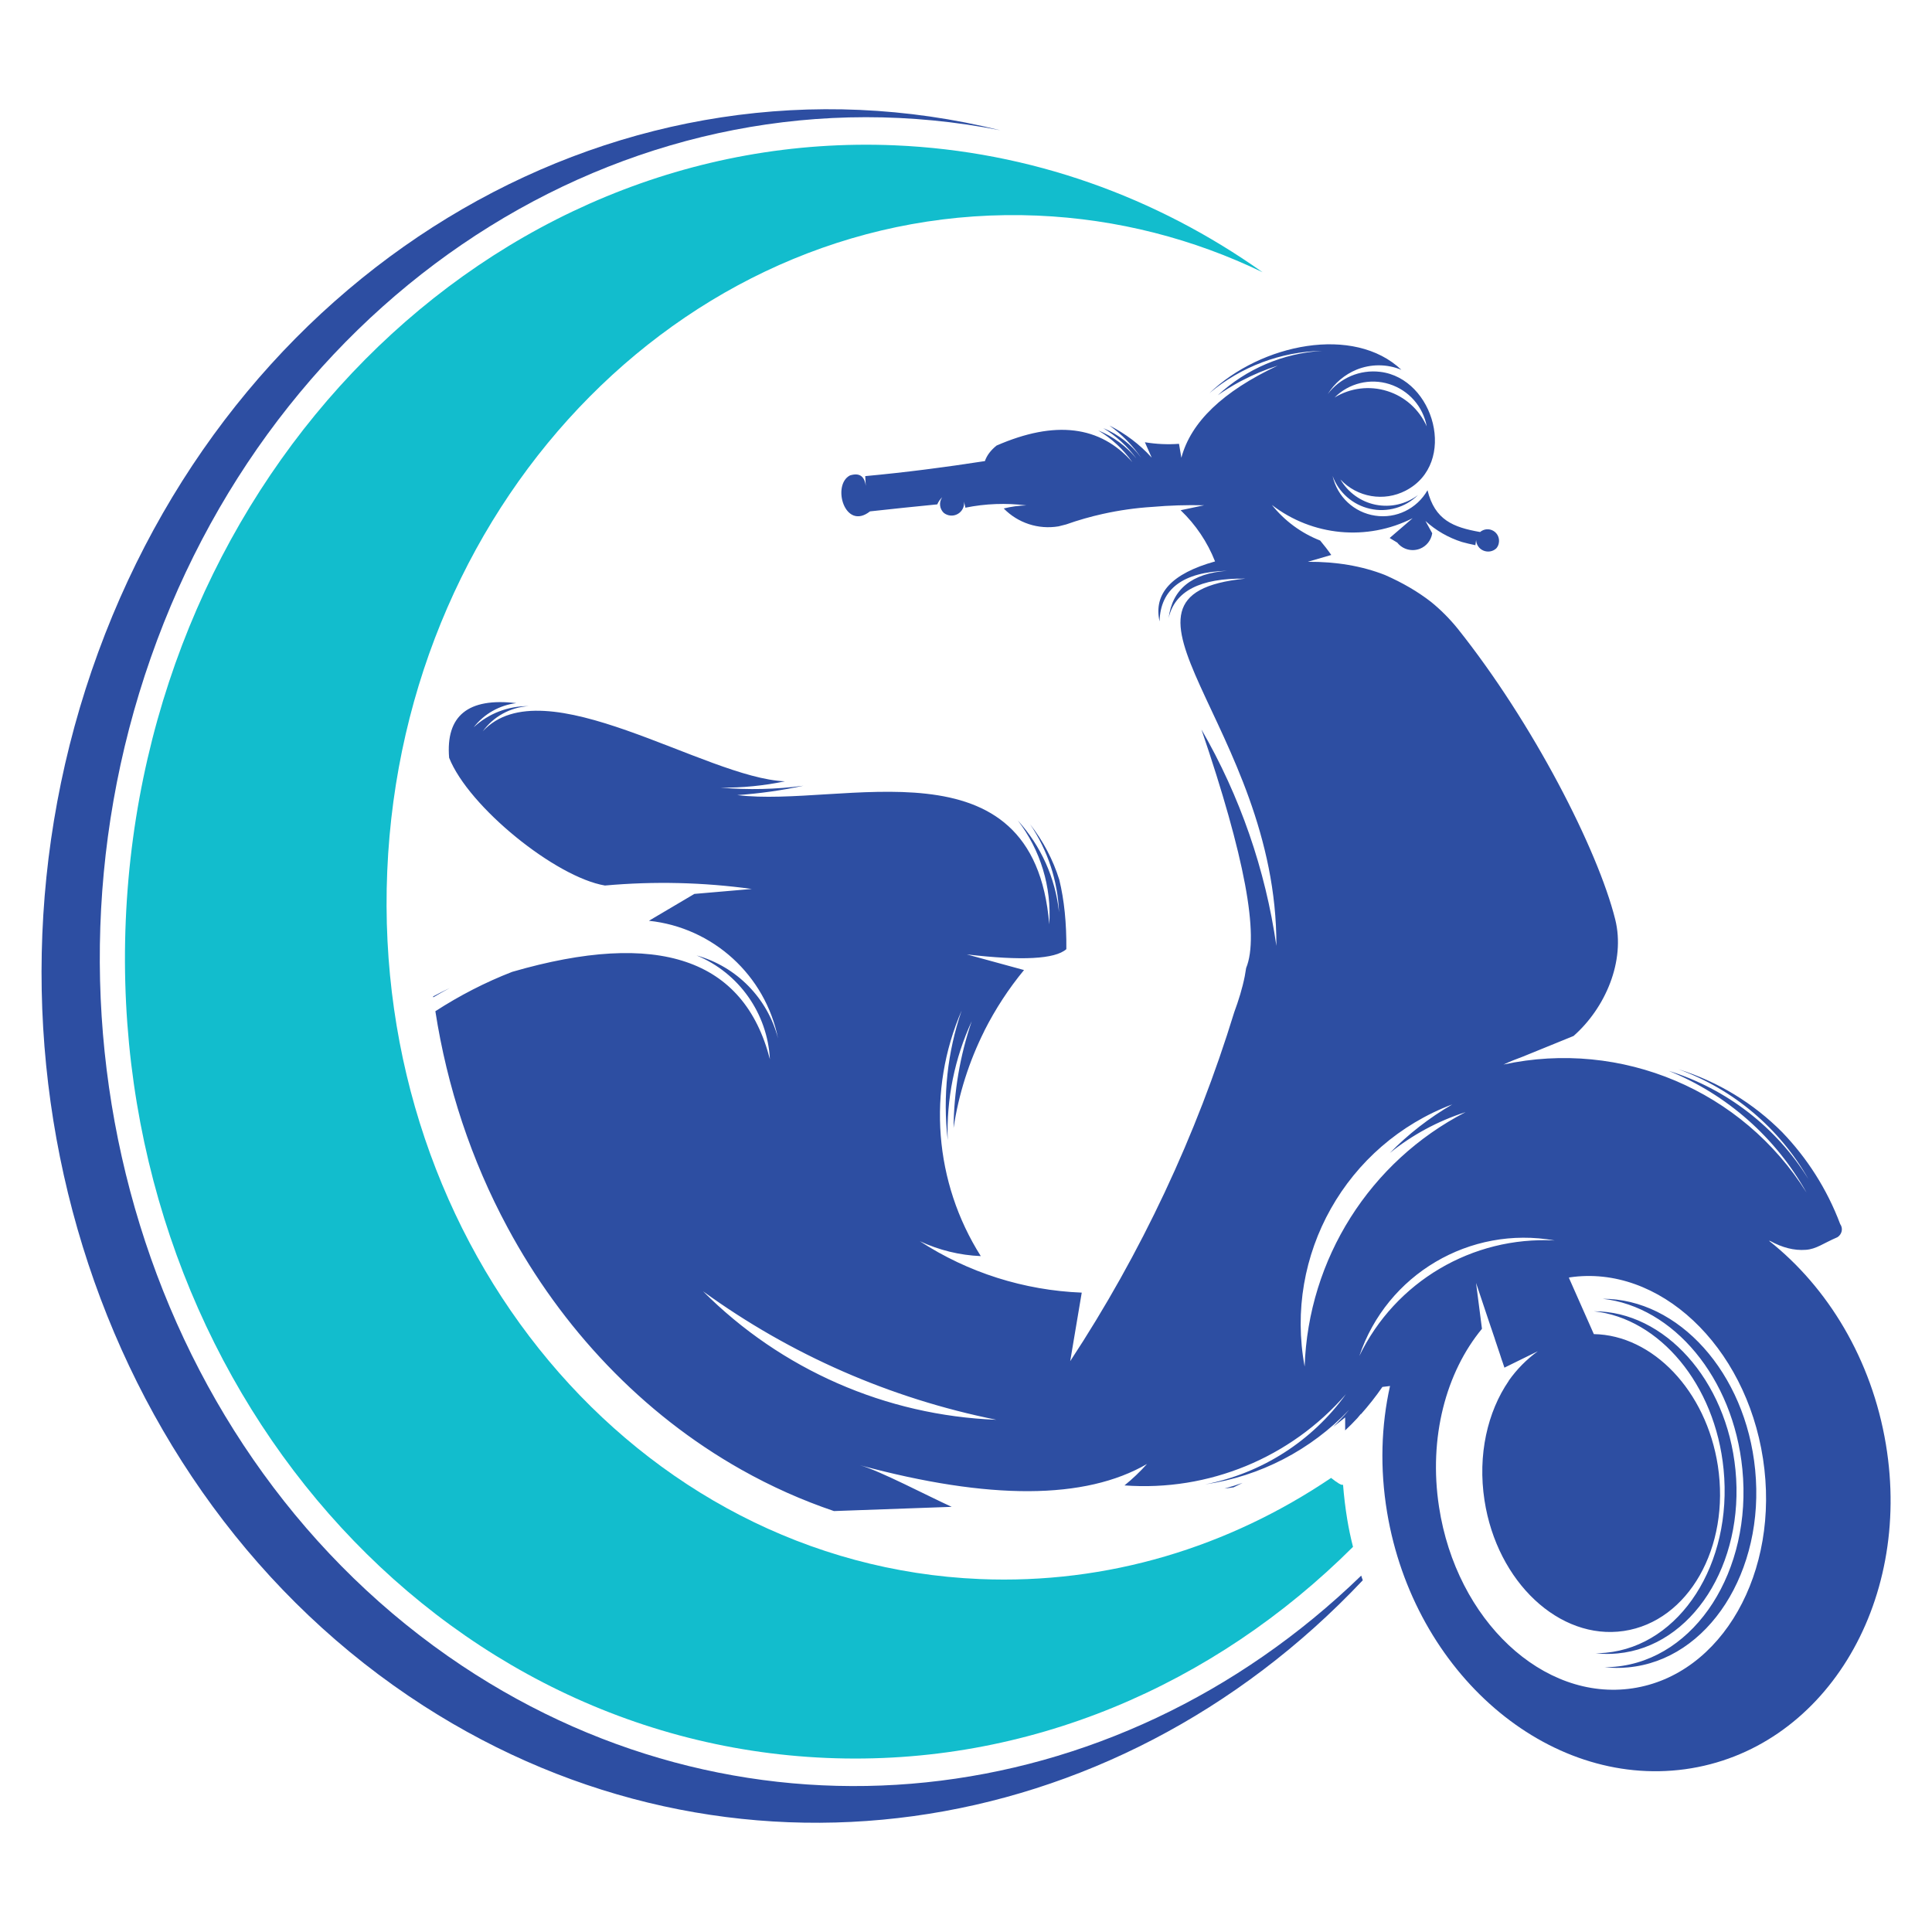
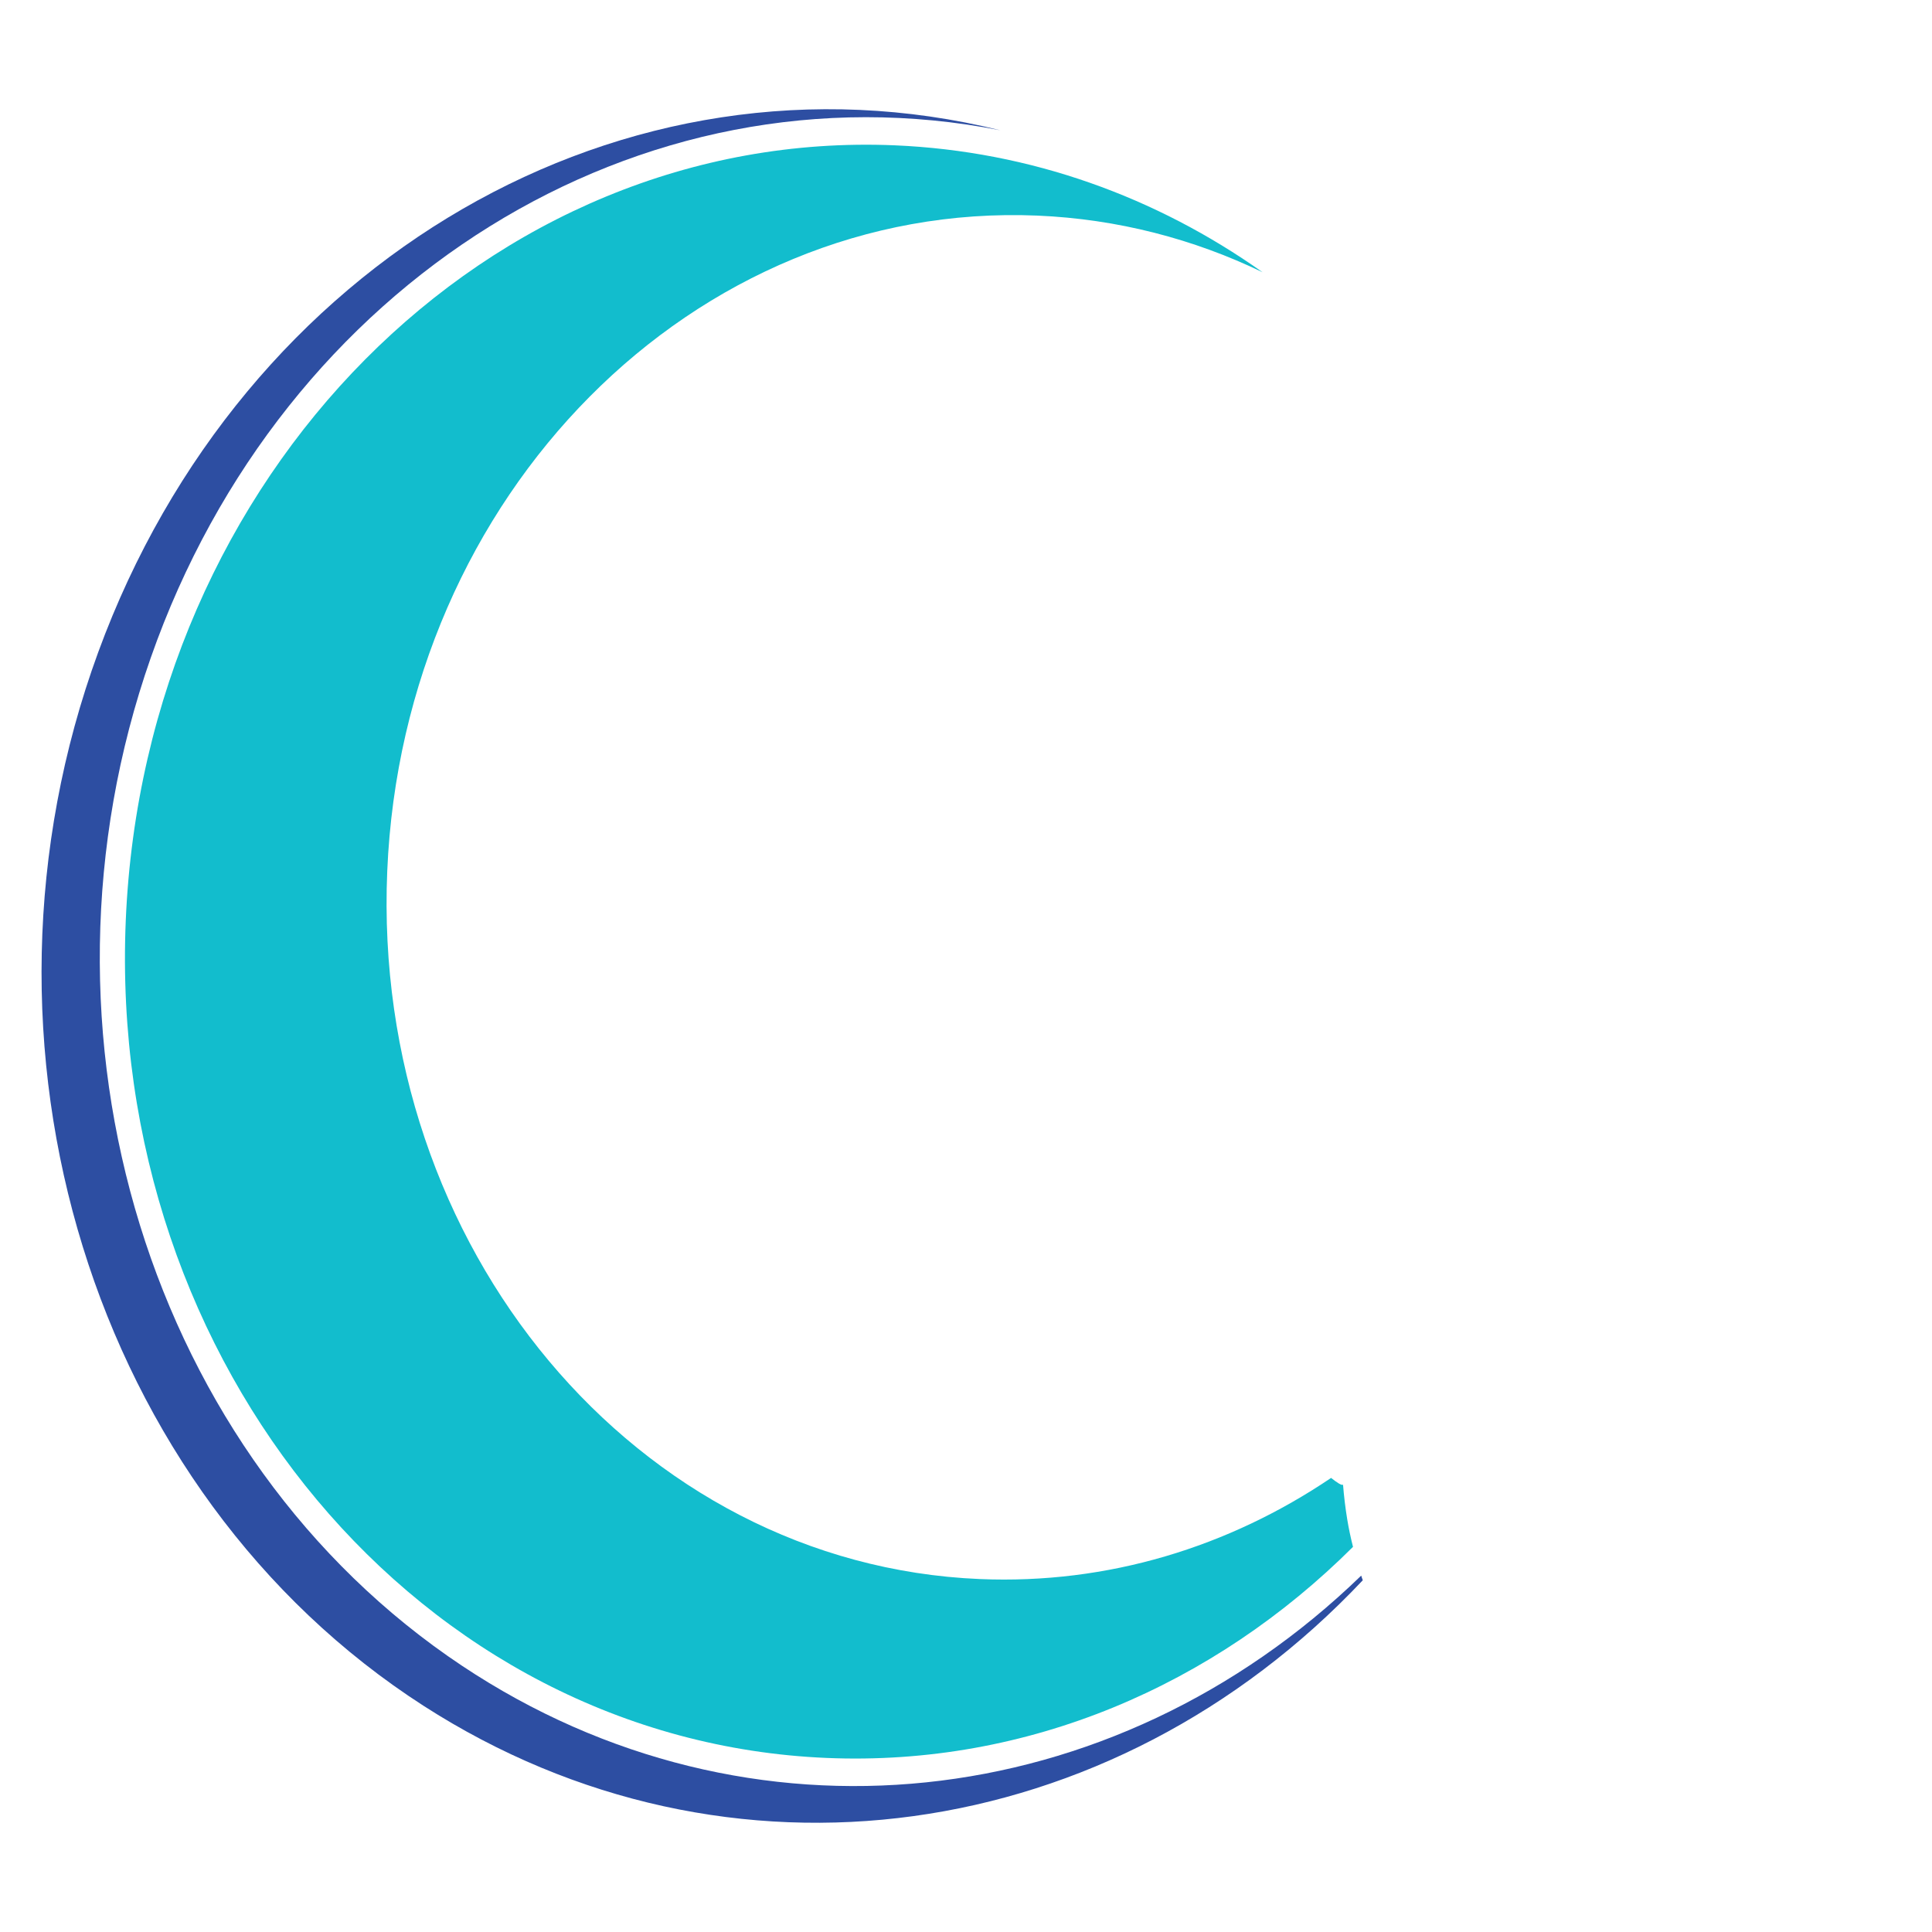
<svg xmlns="http://www.w3.org/2000/svg" version="1.1" id="Calque_1" x="0px" y="0px" width="32px" height="32px" viewBox="96.5 14.542 32 32" enable-background="new 96.5 14.542 32 32" xml:space="preserve">
  <g>
-     <path fill="#2D4EA2" d="M112.813,22.179c0.033-0.097,0.101-0.183,0.193-0.257c0.969-0.423,1.719-0.331,2.25,0.276   c-0.149-0.213-0.343-0.393-0.566-0.527c0.246,0.1,0.464,0.26,0.632,0.465c-0.148-0.202-0.334-0.373-0.549-0.503   c0.251,0.103,0.469,0.273,0.629,0.492c-0.144-0.208-0.321-0.389-0.527-0.535c0.265,0.133,0.503,0.313,0.701,0.532l-0.113-0.255   c0.187,0.031,0.376,0.04,0.565,0.026l0.039,0.231c0.157-0.591,0.688-1.1,1.596-1.526c-0.205,0.065-0.402,0.148-0.593,0.248   c-0.014,0.007-0.027,0.014-0.041,0.021c-0.123,0.067-0.244,0.141-0.358,0.221c0.472-0.436,1.081-0.697,1.729-0.735   c-0.685,0.013-1.344,0.261-1.868,0.701c0.858-0.823,2.396-1.131,3.179-0.387c-0.242-0.1-0.509-0.097-0.743-0.002   c-0.193,0.08-0.362,0.219-0.477,0.405c0.203-0.269,0.535-0.41,0.87-0.369c0.895,0.107,1.289,1.518,0.422,1.967   c-0.361,0.188-0.803,0.112-1.081-0.184c0.126,0.216,0.339,0.369,0.584,0.418c0.245,0.049,0.501-0.009,0.7-0.16   c-0.209,0.206-0.508,0.292-0.793,0.227c-0.287-0.064-0.521-0.27-0.621-0.544c0.076,0.344,0.356,0.606,0.705,0.658   c0.348,0.053,0.692-0.114,0.867-0.421c0.122,0.492,0.422,0.613,0.871,0.692c0.063-0.053,0.151-0.061,0.222-0.018   c0.07,0.042,0.105,0.125,0.087,0.206c-0.006,0.032-0.021,0.06-0.041,0.083c-0.057,0.053-0.139,0.067-0.212,0.037   c-0.071-0.029-0.119-0.098-0.122-0.175l-0.012,0.085c-0.082-0.017-0.155-0.034-0.223-0.053c-0.223-0.071-0.43-0.189-0.604-0.348   l0.112,0.203c-0.017,0.116-0.095,0.215-0.206,0.258c-0.134,0.05-0.284,0.01-0.372-0.102l-0.127-0.077l0.381-0.328   c-0.755,0.383-1.662,0.297-2.332-0.22c0.211,0.264,0.486,0.467,0.8,0.59c0.064,0.076,0.127,0.157,0.184,0.239l-0.389,0.113   c0.47-0.003,0.896,0.069,1.277,0.218c0.292,0.128,0.547,0.277,0.764,0.446c0.158,0.128,0.305,0.275,0.44,0.441   c1.251,1.568,2.323,3.665,2.611,4.818c0.172,0.691-0.164,1.468-0.69,1.931l-0.845,0.344c-0.106,0.038-0.212,0.081-0.316,0.129   c1.952-0.422,3.96,0.426,5.02,2.121c-0.511-0.912-1.315-1.623-2.284-2.017c0.964,0.3,1.787,0.938,2.316,1.795   c-0.479-0.843-1.243-1.489-2.154-1.821c0.658,0.205,1.246,0.566,1.719,1.043c0.408,0.424,0.74,0.936,0.96,1.521   c0.025,0.035,0.034,0.077,0.025,0.119c-0.01,0.041-0.034,0.076-0.07,0.099c-0.242,0.104-0.348,0.196-0.523,0.209   c-0.195,0.015-0.392-0.037-0.59-0.146c-0.007-0.001-0.014-0.002-0.021-0.004c0.973,0.769,1.701,1.963,1.936,3.37   c0.444,2.661-1.046,5.07-3.327,5.383c-2.281,0.311-4.489-1.593-4.934-4.253c-0.122-0.731-0.098-1.443,0.049-2.099l-0.003,0.005   c-0.083,0.01-0.124,0.015-0.124,0.015c-0.111,0.161-0.232,0.313-0.359,0.456c0.001-0.003,0.003-0.006,0.004-0.011   c-0.021,0.024-0.04,0.049-0.061,0.073c-0.064,0.07-0.133,0.138-0.201,0.202v-0.215c-0.065,0.054-0.133,0.105-0.199,0.156   c0.093-0.09,0.182-0.185,0.266-0.283c-0.635,0.667-1.475,1.103-2.386,1.236c0.938-0.184,1.773-0.718,2.332-1.494   c-0.916,1.055-2.276,1.614-3.668,1.511c0.134-0.108,0.259-0.228,0.373-0.355c-1.023,0.593-2.608,0.601-4.754,0.021   c0.316,0.085,1.137,0.516,1.519,0.689l-1.95,0.07c-0.529-0.179-1.041-0.408-1.533-0.685c-1.651-0.93-2.978-2.347-3.873-4.011   c-0.604-1.12-1.002-2.335-1.196-3.583c0.4-0.259,0.826-0.479,1.272-0.652c2.417-0.701,3.841-0.218,4.269,1.447   c-0.04-0.759-0.512-1.428-1.214-1.719c0.663,0.185,1.177,0.709,1.349,1.376c-0.21-1.048-1.077-1.838-2.139-1.95   c0.251-0.148,0.502-0.296,0.753-0.445l0.951-0.082c-0.805-0.111-1.621-0.13-2.432-0.057c-0.817-0.138-2.258-1.302-2.581-2.116   c-0.058-0.696,0.314-0.999,1.113-0.905c-0.279,0.034-0.534,0.178-0.706,0.4c0.246-0.229,0.572-0.354,0.908-0.35   c-0.302,0.019-0.581,0.172-0.758,0.417c1.008-1.09,3.687,0.777,5.006,0.828c-0.35,0.073-0.707,0.108-1.064,0.105   c0.456,0.04,0.917,0.029,1.37-0.032c-0.361,0.078-0.728,0.13-1.096,0.155c1.718,0.216,4.908-0.989,5.167,2.14   c0.041-0.618-0.145-1.229-0.521-1.72c0.383,0.421,0.623,0.954,0.683,1.521c-0.021-0.521-0.187-1.025-0.479-1.457   c0.217,0.277,0.38,0.588,0.483,0.918c0.082,0.336,0.121,0.72,0.117,1.15c-0.188,0.166-0.738,0.194-1.648,0.087l0.947,0.259   c-0.256,0.31-0.475,0.647-0.655,1.002c-0.001,0.004-0.003,0.007-0.004,0.01c-0.251,0.502-0.424,1.043-0.508,1.604   c0.005-0.602,0.106-1.198,0.301-1.769c-0.284,0.616-0.421,1.29-0.398,1.968c-0.084-0.724-0.005-1.456,0.231-2.145   c-0.574,1.324-0.455,2.848,0.317,4.068c-0.35-0.014-0.693-0.099-1.01-0.247c0.8,0.521,1.727,0.814,2.682,0.852l-0.191,1.135   c1.176-1.789,2.09-3.736,2.717-5.78c0.072-0.195,0.134-0.394,0.174-0.595l0,0l0,0c0.009-0.046,0.016-0.091,0.023-0.137l0,0   c0.221-0.535-0.025-1.852-0.74-3.95c0.638,1.104,1.06,2.321,1.241,3.584c0.016-3.634-3.208-5.813-0.516-6.083   c-0.747-0.011-1.17,0.208-1.269,0.655c0.06-0.48,0.382-0.742,0.968-0.785c-0.732,0.02-1.104,0.3-1.118,0.839   c-0.104-0.464,0.202-0.794,0.919-0.994c-0.126-0.321-0.321-0.61-0.57-0.848c0.129-0.027,0.258-0.055,0.388-0.082   c-0.287-0.007-0.574,0.002-0.859,0.027c-0.274,0.017-0.547,0.056-0.813,0.115h-0.001l0,0c-0.207,0.046-0.411,0.104-0.611,0.175   c-0.043,0.012-0.085,0.022-0.126,0.032c-0.334,0.056-0.673-0.055-0.908-0.296c0.123-0.031,0.249-0.048,0.376-0.051   c-0.337-0.042-0.679-0.03-1.011,0.038l-0.023-0.102c0.011,0.083-0.031,0.165-0.104,0.206c-0.074,0.042-0.165,0.034-0.231-0.018   c-0.07-0.066-0.084-0.177-0.026-0.259c-0.035,0.033-0.063,0.074-0.082,0.118c-0.371,0.036-0.743,0.075-1.114,0.116   c-0.417,0.329-0.637-0.436-0.333-0.595c0.155-0.049,0.242,0.009,0.263,0.174c-0.006-0.108-0.009-0.163-0.009-0.163   C111.493,22.367,112.154,22.281,112.813,22.179L112.813,22.179z M116.932,39.177c0.05-0.024,0.101-0.049,0.15-0.074   c-0.098,0.035-0.199,0.066-0.301,0.094C116.831,39.191,116.882,39.185,116.932,39.177L116.932,39.177z M103.674,31.046l0.002,0.015   c0.089-0.053,0.181-0.105,0.274-0.154C103.856,30.951,103.765,30.998,103.674,31.046L103.674,31.046z M119.015,37.001   c0.595-1.23,1.87-1.985,3.236-1.913C120.847,34.836,119.47,35.649,119.015,37.001L119.015,37.001z M122.485,35.704l0.414,0.935   c0.972,0.016,1.862,0.935,2.054,2.18c0.207,1.354-0.489,2.578-1.557,2.737c-1.066,0.158-2.1-0.81-2.308-2.163   c-0.116-0.754,0.05-1.468,0.402-1.98V37.41c0.132-0.187,0.294-0.352,0.481-0.487l-0.554,0.272l-0.001-0.007l-0.032-0.095   l-0.011-0.03l-0.031-0.096l-0.027-0.08l-0.026-0.078l-0.016-0.047l-0.025-0.078l-0.002-0.005l-0.027-0.08l-0.01-0.03l-0.017-0.049   l-0.015-0.045l-0.018-0.053l-0.211-0.631l0.098,0.76c-0.594,0.718-0.888,1.801-0.711,2.951c0.288,1.879,1.724,3.225,3.205,3.004   s2.449-1.923,2.161-3.802s-1.724-3.225-3.205-3.004C122.494,35.703,122.49,35.703,122.485,35.704L122.485,35.704z M123.045,36.054   c1.168,0.128,2.164,1.304,2.314,2.821c0.166,1.684-0.776,3.149-2.104,3.273c-0.06,0.006-0.119,0.009-0.178,0.009   c0.128,0.013,0.258,0.015,0.39,0.002c1.327-0.123,2.27-1.589,2.104-3.273C125.413,37.277,124.302,36.052,123.045,36.054   L123.045,36.054z M122.901,36.261c1.083,0.117,2.009,1.209,2.147,2.618c0.154,1.563-0.72,2.922-1.952,3.038   c-0.055,0.005-0.11,0.008-0.165,0.008c0.119,0.014,0.24,0.015,0.361,0.003c1.232-0.115,2.106-1.476,1.953-3.038   C125.099,37.396,124.067,36.259,122.901,36.261L122.901,36.261z M120.557,32.833c-1.76,0.664-2.792,2.494-2.448,4.343   c0.06-1.783,1.08-3.396,2.666-4.214c-0.469,0.151-0.891,0.383-1.255,0.677C119.824,33.328,120.171,33.057,120.557,32.833   L120.557,32.833z M108.145,35.93c1.293,1.296,3.028,2.058,4.858,2.128C111.249,37.706,109.592,36.98,108.145,35.93L108.145,35.93z    M120.131,21.604c-0.061-0.33-0.299-0.599-0.619-0.7c-0.319-0.101-0.67-0.016-0.907,0.222c0.261-0.16,0.579-0.199,0.871-0.107   C119.769,21.11,120.007,21.324,120.131,21.604z" />
    <path fill="#12BDCD" d="M111.321,16.949c2.251,0.096,4.331,0.856,6.091,2.102c-1.144-0.552-2.401-0.881-3.729-0.938   c-5.684-0.24-10.505,4.621-10.769,10.856c-0.264,6.237,4.129,11.487,9.813,11.727c2.126,0.09,4.13-0.534,5.82-1.675   c0.103,0.082,0.176,0.128,0.198,0.112c0.015,0.191,0.038,0.383,0.069,0.572c0.025,0.154,0.058,0.307,0.096,0.458   c-2.3,2.292-5.384,3.637-8.72,3.496c-6.723-0.284-11.919-6.494-11.607-13.871S104.599,16.665,111.321,16.949z" />
    <path fill="#2D4EA2" d="M113.069,16.7c-6.214-1.539-12.558,2.132-14.942,8.644c-2.385,6.512-0.096,13.922,5.389,17.452   c5.045,3.246,11.407,2.318,15.556-2.08c-0.009-0.025-0.019-0.052-0.026-0.077c-4.108,3.979-10.144,4.654-14.891,1.495   c-5.174-3.444-7.342-10.466-5.157-16.7C101.183,19.201,107.099,15.528,113.069,16.7z" />
  </g>
</svg>